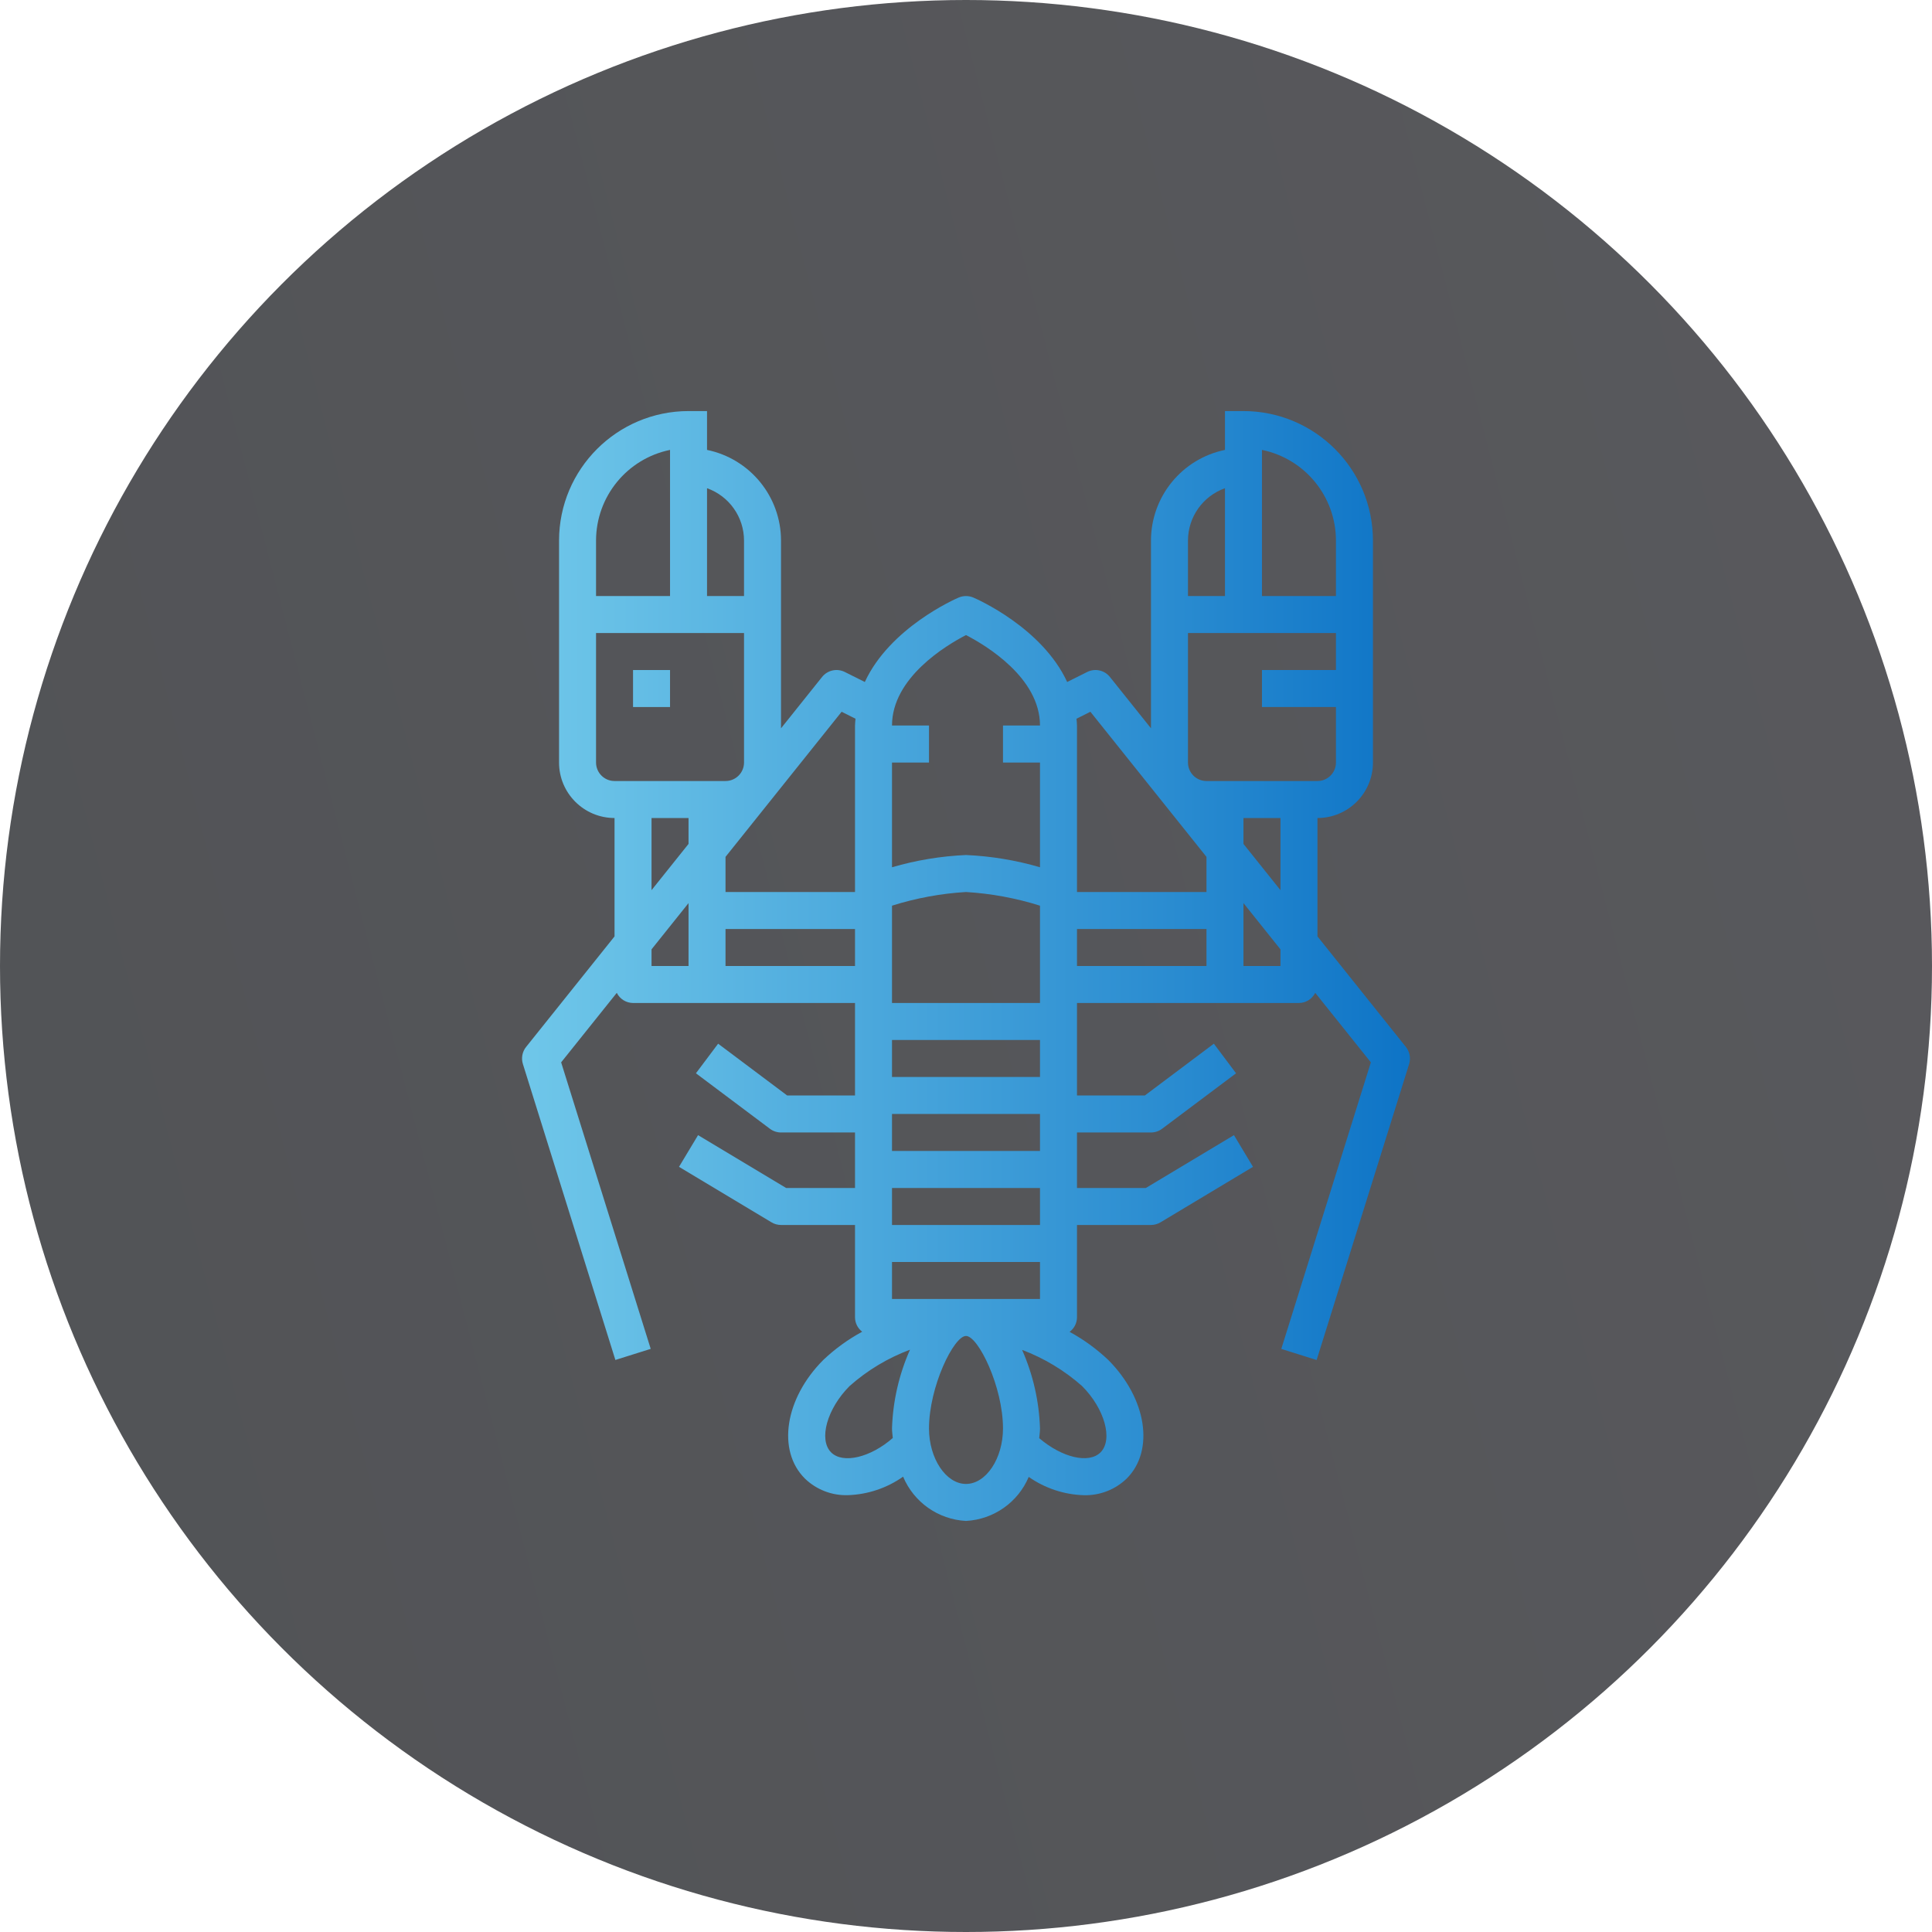
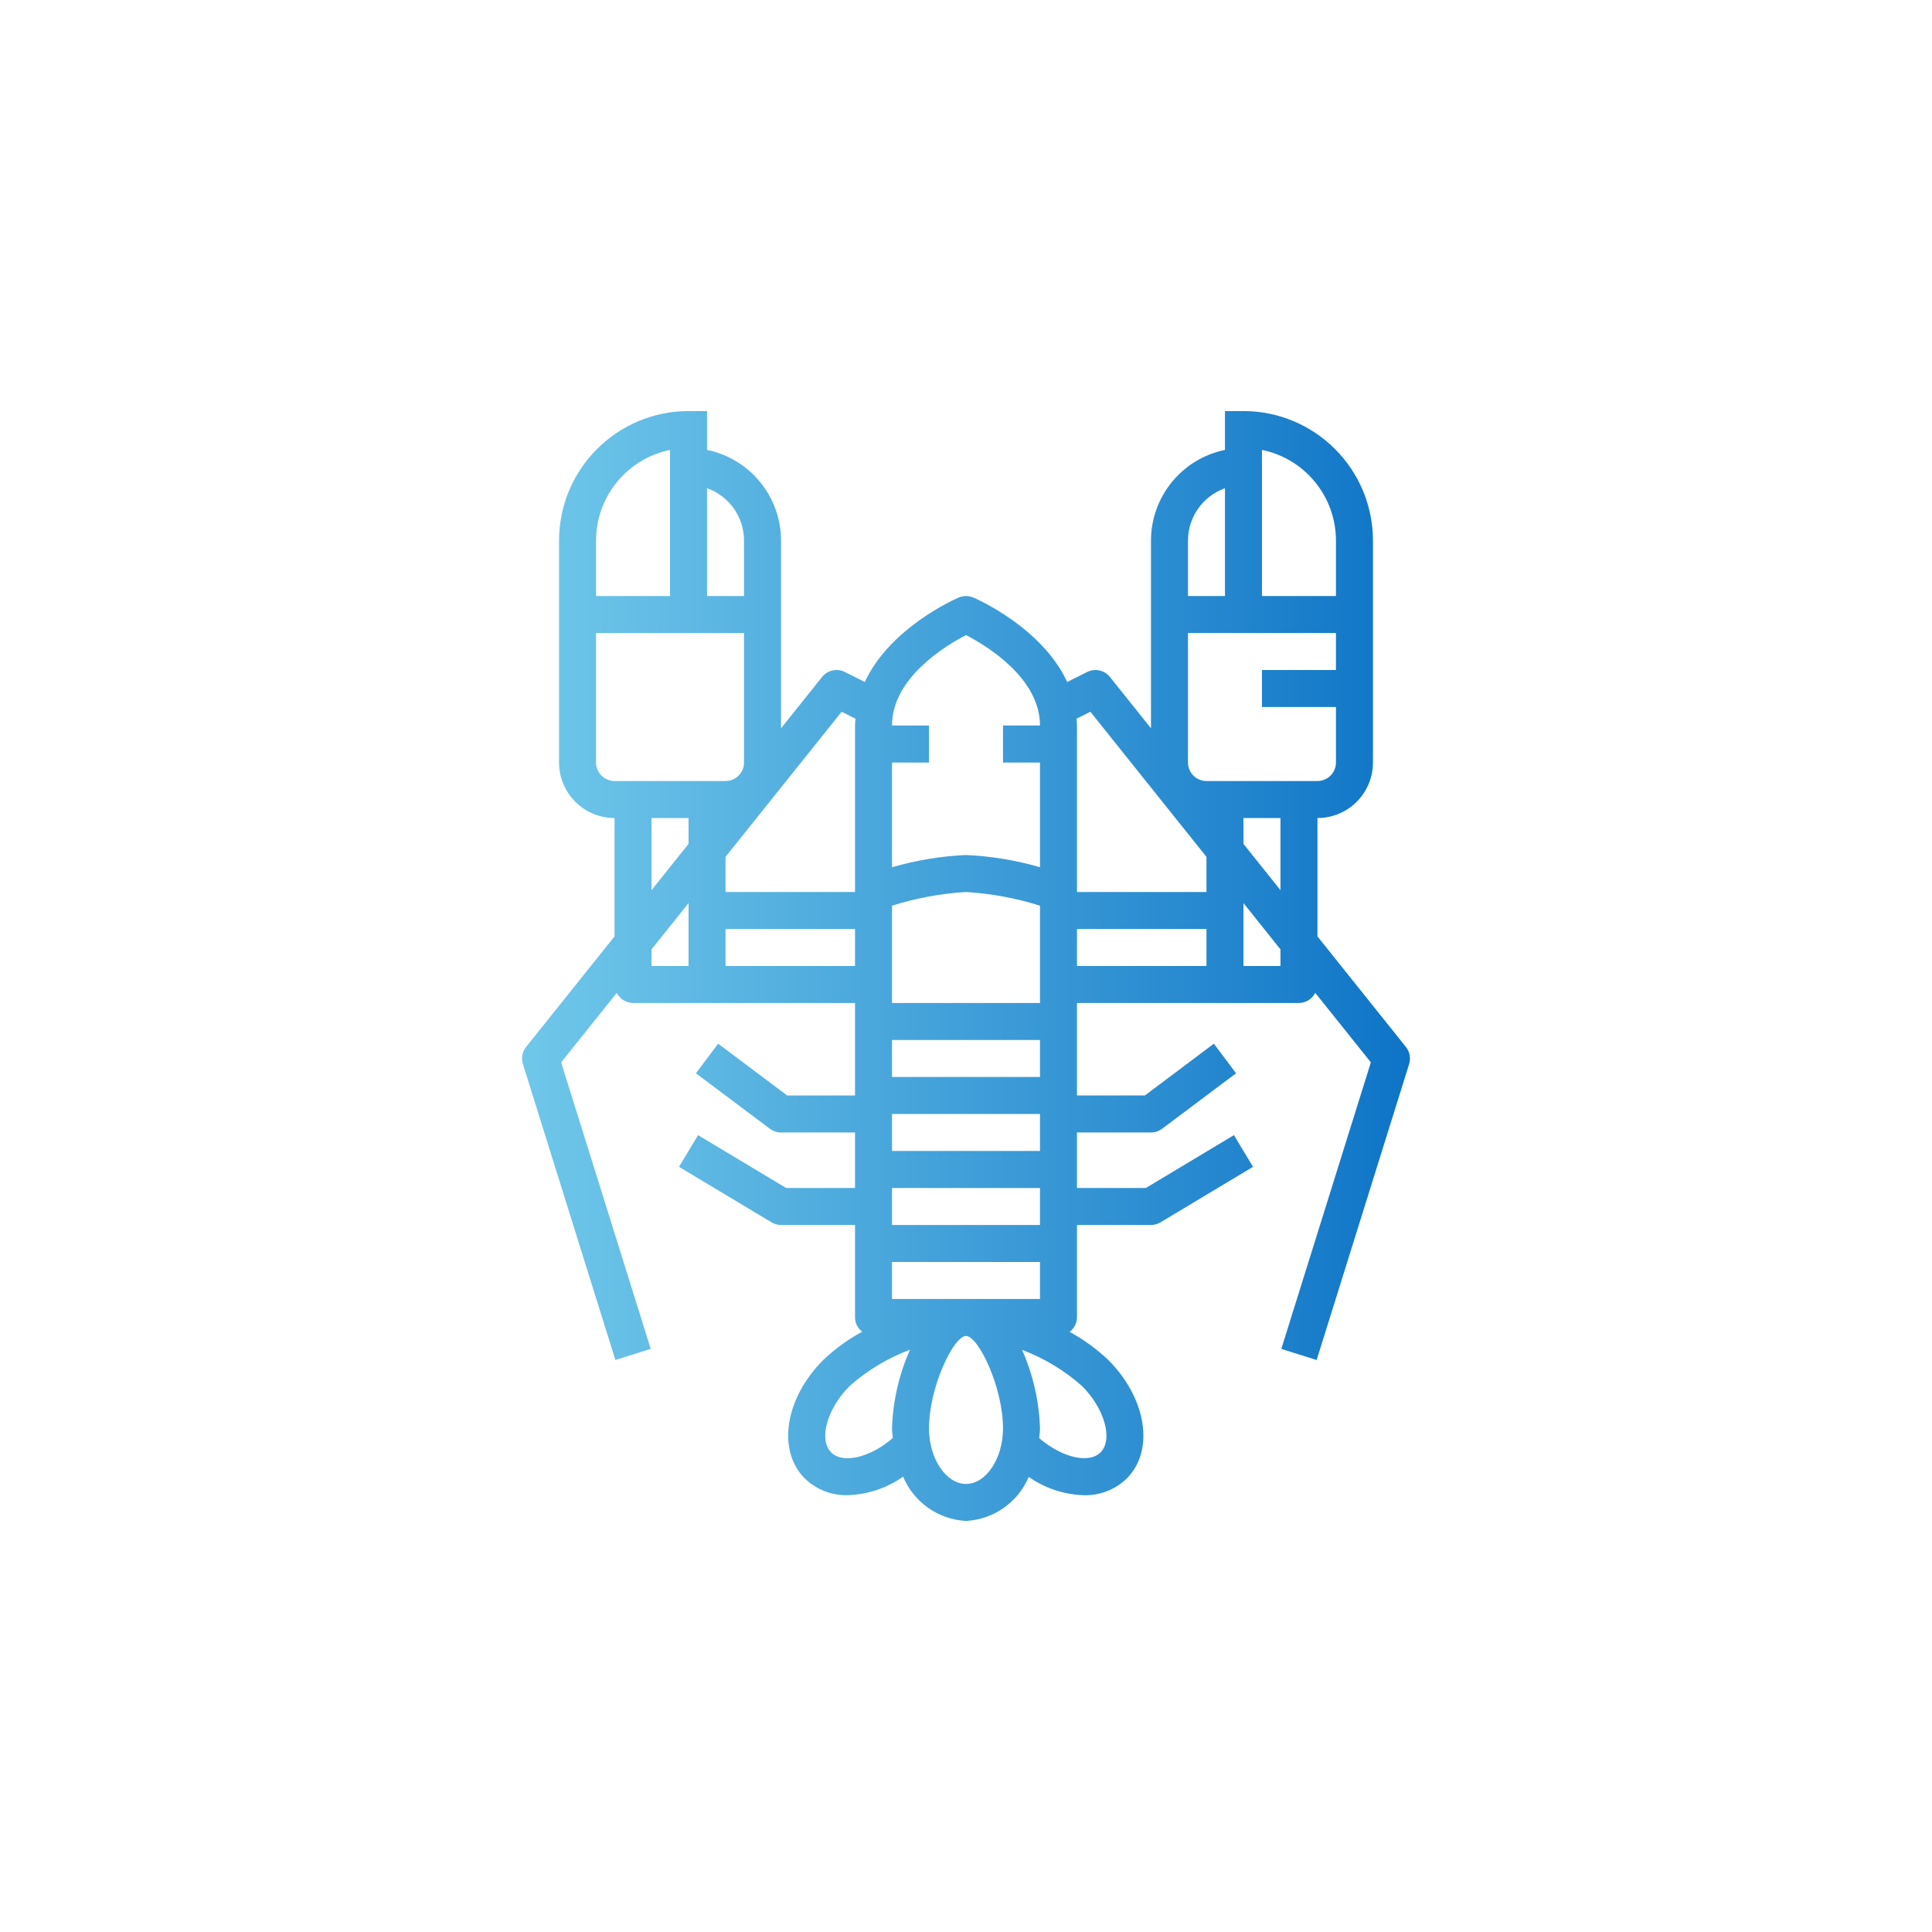
<svg xmlns="http://www.w3.org/2000/svg" width="94" height="94" viewBox="0 0 94 94" fill="none">
-   <circle opacity="0.8" cx="47" cy="47" r="47" fill="url(#paint0_linear_1397_11076)" />
  <path d="M62.341 65.63L64.06 66.17L68.56 51.77C68.649 51.484 68.59 51.173 68.403 50.939L64.1 45.56V39.8C65.591 39.8 66.8 38.591 66.8 37.1V26.3C66.796 22.822 63.978 20.004 60.5 20H59.6V21.89C57.506 22.321 56.003 24.163 56 26.3V35.435L54.003 32.938C53.738 32.606 53.278 32.505 52.898 32.694L51.923 33.182C50.699 30.534 47.52 29.143 47.354 29.072C47.128 28.977 46.873 28.977 46.647 29.072C46.481 29.143 43.301 30.534 42.077 33.182L41.102 32.694C40.723 32.505 40.262 32.606 39.997 32.938L38 35.435V26.3C37.998 24.163 36.494 22.321 34.4 21.89V20H33.5C30.023 20.004 27.204 22.822 27.2 26.3V37.1C27.2 38.591 28.409 39.8 29.9 39.8V45.56L25.597 50.938C25.41 51.171 25.352 51.482 25.441 51.768L29.941 66.168L31.66 65.628L27.302 51.688L30.009 48.306C30.158 48.607 30.464 48.797 30.8 48.8H41.6V53.3H38.3L34.94 50.78L33.86 52.22L37.46 54.92C37.616 55.037 37.806 55.1 38 55.1H41.6V57.8H38.249L33.964 55.229L33.037 56.771L37.537 59.471C37.677 59.556 37.837 59.6 38 59.6H41.6V64.1C41.603 64.373 41.732 64.629 41.949 64.794C41.263 65.166 40.627 65.627 40.06 66.164C38.188 68.035 37.793 70.574 39.16 71.936C39.718 72.477 40.471 72.769 41.248 72.746C42.213 72.716 43.149 72.403 43.94 71.846C44.462 73.093 45.651 73.929 47 74C48.344 73.928 49.529 73.097 50.052 71.858C50.839 72.409 51.77 72.719 52.73 72.748C53.507 72.77 54.26 72.478 54.819 71.938C56.185 70.572 55.79 68.037 53.919 66.165C53.354 65.631 52.723 65.172 52.04 64.8C52.263 64.636 52.397 64.377 52.4 64.1V59.6H56C56.163 59.6 56.324 59.556 56.464 59.471L60.964 56.771L60.037 55.229L55.751 57.8H52.4V55.1H56C56.195 55.1 56.384 55.037 56.54 54.92L60.14 52.22L59.06 50.78L55.701 53.3H52.4V48.8H63.2C63.536 48.797 63.842 48.607 63.992 48.306L66.698 51.688L62.341 65.63ZM62.3 43.31L60.5 41.06V39.8H62.3V43.31ZM65 26.3V29H61.4V21.89C63.494 22.32 64.998 24.163 65 26.3ZM57.8 26.3C57.802 25.156 58.522 24.137 59.6 23.754V29H57.8V26.3ZM65 30.8V32.6H61.4V34.4H65V37.1C65 37.597 64.597 38 64.1 38H58.7C58.203 38 57.8 37.597 57.8 37.1V30.8H65ZM53.052 34.63L58.7 41.69V43.4H52.4V35.3C52.4 35.186 52.383 35.079 52.376 34.969L53.052 34.63ZM50.6 56H43.4V54.2H50.6V56ZM43.4 63.2V61.4H50.6V63.2H43.4ZM50.6 59.6H43.4V57.8H50.6V59.6ZM43.4 52.4V50.6H50.6V52.4H43.4ZM43.4 48.8V44.065C44.568 43.697 45.778 43.473 47 43.4C48.223 43.474 49.432 43.697 50.6 44.065V48.8H43.4ZM47 30.899C47.971 31.401 50.6 32.975 50.6 35.3H48.8V37.1H50.6V42.196C49.428 41.854 48.22 41.654 47 41.6C45.781 41.654 44.572 41.854 43.4 42.196V37.1H45.2V35.3H43.4C43.4 32.975 46.029 31.401 47 30.899ZM40.949 34.63L41.624 34.969C41.617 35.079 41.6 35.186 41.6 35.3V43.4H35.3V41.69L40.949 34.63ZM36.2 26.3V29H34.4V23.754C35.478 24.137 36.199 25.156 36.2 26.3ZM29 26.3C29.003 24.163 30.506 22.32 32.6 21.89V29H29V26.3ZM29 37.1V30.8H36.2V37.1C36.2 37.597 35.797 38 35.3 38H29.9C29.403 38 29 37.597 29 37.1ZM31.7 39.8H33.5V41.06L31.7 43.31V39.8ZM31.7 46.19L33.5 43.94V47H31.7V46.19ZM35.3 47V45.2H41.6V47H35.3ZM40.437 70.664C39.818 70.044 40.238 68.536 41.337 67.436C42.199 66.672 43.196 66.072 44.275 65.669C43.739 66.877 43.442 68.179 43.4 69.5C43.4 69.659 43.425 69.81 43.438 69.964C42.366 70.906 41.016 71.242 40.437 70.664ZM47 72.2C46.025 72.2 45.2 70.963 45.2 69.5C45.2 67.475 46.405 65 47 65C47.595 65 48.8 67.475 48.8 69.5C48.8 70.963 47.976 72.2 47 72.2ZM53.546 70.664C52.978 71.231 51.671 70.92 50.562 69.973C50.575 69.816 50.6 69.662 50.6 69.5C50.559 68.182 50.263 66.885 49.73 65.678C50.801 66.082 51.789 66.678 52.646 67.436C53.745 68.536 54.165 70.04 53.546 70.664ZM52.4 45.2H58.7V47H52.4V45.2ZM62.3 47H60.5V43.94L62.3 46.19V47Z" fill="url(#paint1_linear_1397_11076)" />
-   <path d="M30.8 32.6H32.6V34.4H30.8V32.6Z" fill="url(#paint2_linear_1397_11076)" />
  <defs>
    <linearGradient id="paint0_linear_1397_11076" x1="0" y1="94" x2="136.57" y2="58.753" gradientUnits="userSpaceOnUse">
      <stop stop-color="#26282C" />
      <stop offset="1" stop-color="#313136" />
    </linearGradient>
    <linearGradient id="paint1_linear_1397_11076" x1="17.3" y1="47" x2="73.685" y2="47" gradientUnits="userSpaceOnUse">
      <stop stop-color="#7ED4EF" />
      <stop offset="0.229" stop-color="#66BFE6" />
      <stop offset="0.711" stop-color="#298BD0" />
      <stop offset="1" stop-color="#0169C2" />
    </linearGradient>
    <linearGradient id="paint2_linear_1397_11076" x1="17.3" y1="33.5" x2="73.685" y2="33.5" gradientUnits="userSpaceOnUse">
      <stop stop-color="#7ED4EF" />
      <stop offset="0.229" stop-color="#66BFE6" />
      <stop offset="0.711" stop-color="#298BD0" />
      <stop offset="1" stop-color="#0169C2" />
    </linearGradient>
  </defs>
</svg>